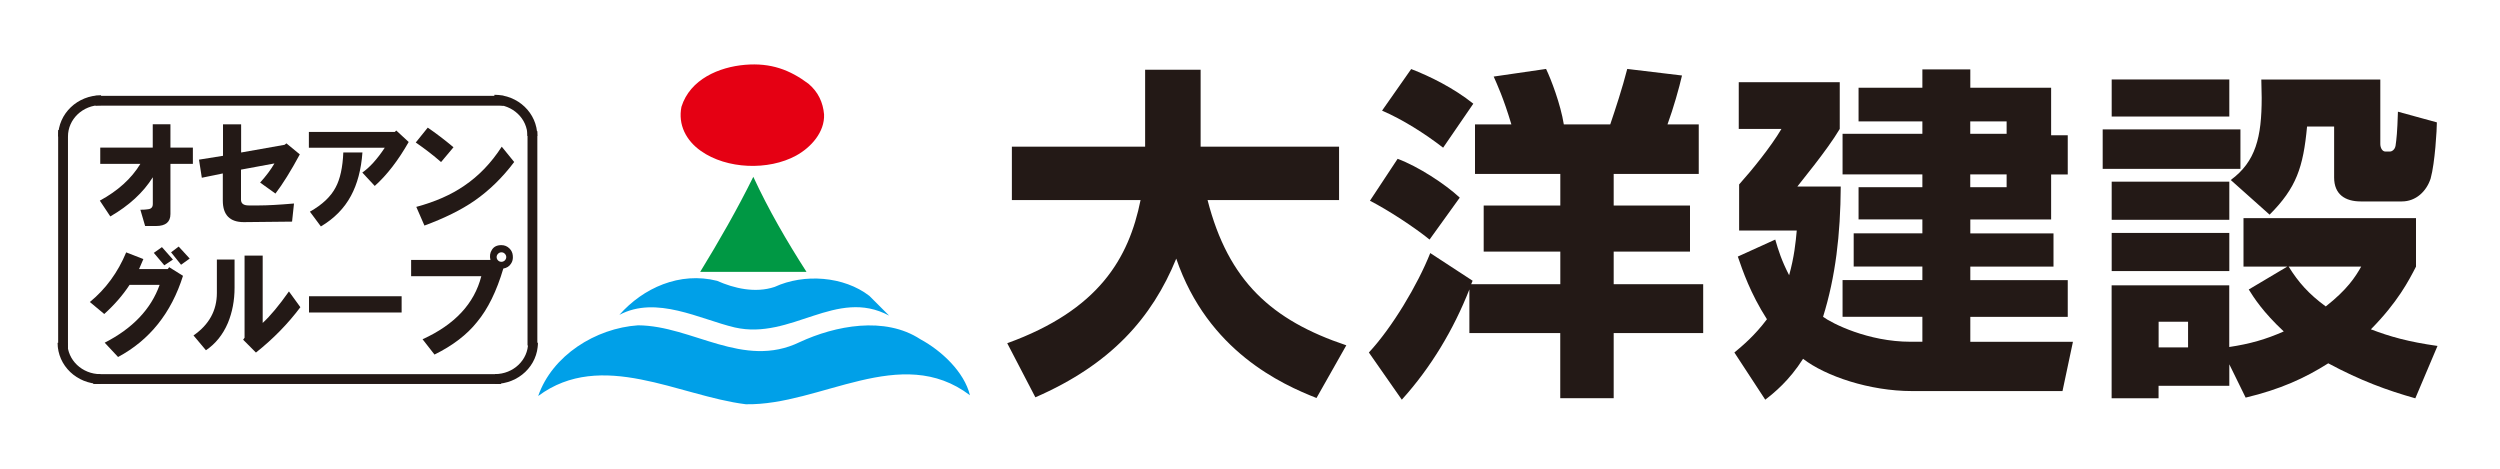
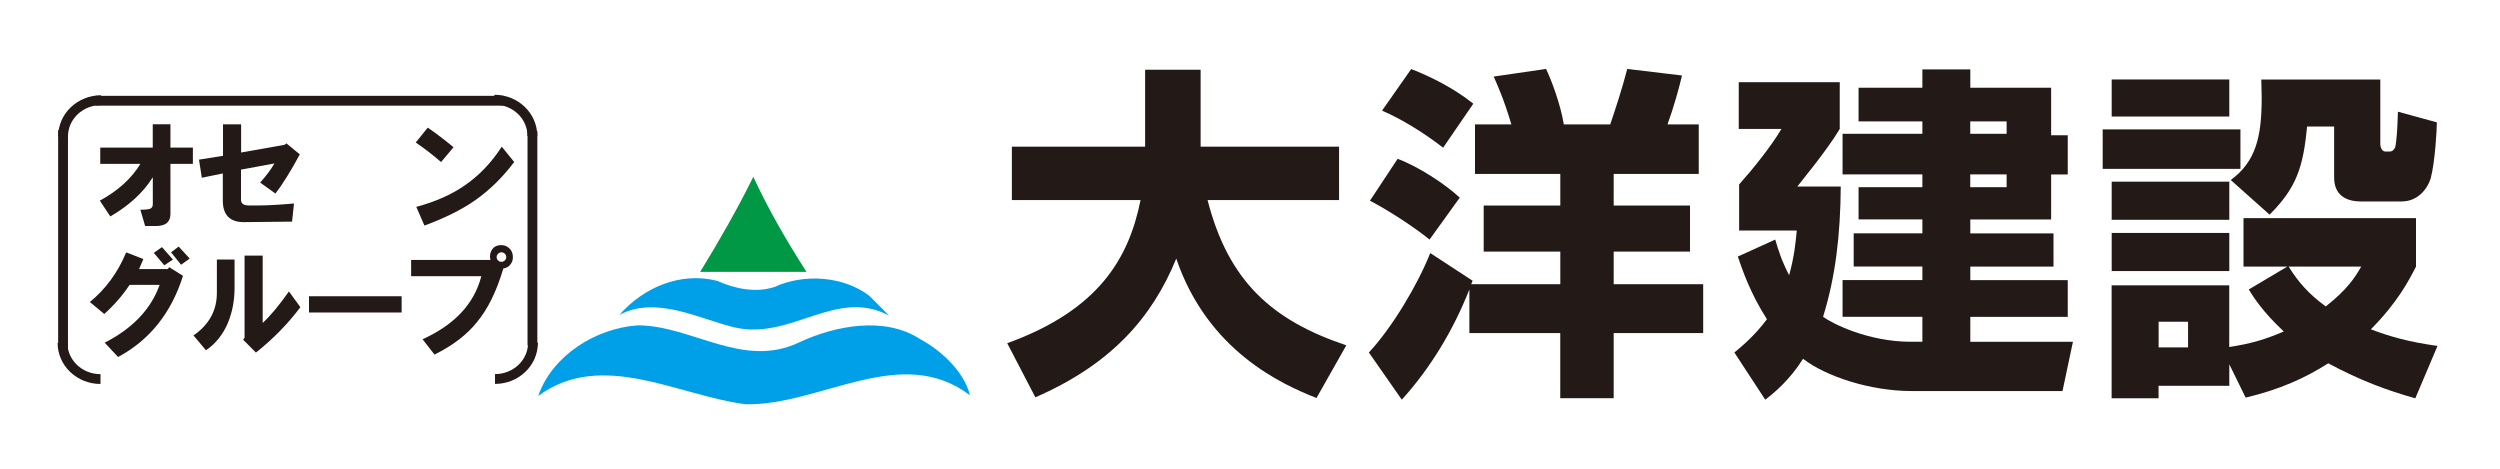
<svg xmlns="http://www.w3.org/2000/svg" id="a" width="400" height="75" viewBox="0 0 400 75">
-   <path d="M129.38,13.42c1.55,1.32,2.3,2.98,2.47,4.88.12,2.82-2.07,5.28-4.48,6.6-4.42,2.41-11.09,2.18-15.23-.75-2.36-1.66-3.68-4.19-3.11-7.06,1.38-4.42,6.04-6.37,10.17-6.72,4.14-.35,7.18.8,10.17,3.04Z" fill="#e50013" />
+   <path d="M129.38,13.42Z" fill="#e50013" />
  <path d="M129.04,43.5h-17.01c2.99-4.88,5.92-9.99,8.5-15.21,2.41,5.22,5.34,10.27,8.51,15.21Z" fill="#009844" />
  <path d="M123.93,45.91c4.71-2.18,11.09-1.72,15.17,1.43l3.16,3.16c-8.45-4.53-15.63,3.96-24.71,1.89-5.58-1.32-12.53-5.16-18.45-2.01,3.8-4.31,9.66-6.95,15.63-5.45,2.7,1.2,6.09,2.01,9.2.98Z" fill="#00a0e8" />
  <path d="M155.19,63.24c-11.03-8.38-23.91,1.67-35.86,1.44-10.69-1.32-23.1-8.84-33.22-1.32,2.24-6.49,9.2-10.85,15.98-11.31,8.67.05,16.84,7.06,25.86,2.69,5.69-2.64,13.62-4.19,19.31-.46,3.39,1.83,7.01,5.22,7.93,8.95Z" fill="#00a0e8" />
  <path d="M161.17,54.91c14.66-5.32,19.44-13.58,21.32-22.9h-20.59v-8.54h21.32v-12.31h8.88v12.31h22.15v8.54h-21.04c3.33,12.97,10.27,19.24,22.2,23.24l-4.77,8.43c-5.5-2.17-17.38-7.48-22.44-22.3-3.88,9.48-10.44,16.92-22.54,22.19l-4.5-8.65Z" fill="#231916" />
  <path d="M235.12,46.26c-2.56,6.5-6.17,12.53-10.83,17.69l-5.27-7.55c3.72-3.99,7.82-10.86,9.82-15.91l6.78,4.43-.23.55h14.26v-5.21h-12.26v-7.38h12.26v-5.05h-13.65v-7.93h5.82c-1.28-4.28-2.28-6.38-2.83-7.65l8.38-1.22c.78,1.6,2.33,5.66,2.84,8.87h7.43c.83-2.45,1.94-5.83,2.72-8.87l8.76,1.05c-.44,1.93-1.38,5.26-2.32,7.82h5v7.93h-13.61v5.05h12.21v7.38h-12.21v5.21h14.32v7.82h-14.32v10.42h-8.55v-10.42h-14.54v-7.05ZM225.79,11.05c3,1.15,6.83,3.05,9.94,5.54l-4.83,7.04c-2.94-2.27-6.44-4.49-9.77-5.93l4.66-6.65ZM223.62,25.41c3.29,1.22,7.61,4.04,9.94,6.21l-4.83,6.71c-2.39-1.94-6.6-4.71-9.54-6.21l4.43-6.71Z" fill="#231916" />
  <path d="M321.06,21.41h-5.82v-1.99h5.82v1.99ZM305.68,54.68c-6.78,0-12.55-2.93-13.99-3.99,2-6.44,2.78-13.15,2.83-20.85h-6.94c.17-.29,4.72-5.72,6.78-9.21v-7.48h-16.16v7.48h6.83c-1.67,2.83-4.67,6.54-6.77,8.88v7.38h9.22c-.17,1.88-.4,4.21-1.22,7.15-1.22-2.38-1.72-3.99-2.22-5.71l-5.99,2.72c.78,2.27,2,5.87,4.66,10.03-2,2.66-3.88,4.21-5.21,5.32l4.94,7.55c1.44-1.11,3.83-3.05,6.05-6.54,3.61,2.78,10.65,5.16,17.43,5.16h24.08l1.67-7.88h-16.42v-3.99h15.59v-5.88h-15.59v-2.16h13.31v-5.32h-13.31v-2.23h12.93v-7.2h2.66v-6.27h-2.66v-7.6h-12.93v-2.94h-7.67v2.94h-10.21v5.38h10.21v1.99h-12.77v6.49h12.77v2.05h-10.21v5.15h10.21v2.23h-10.99v5.32h10.99v2.16h-12.77v5.88h12.77v3.99h-1.89ZM321.06,29.95h-5.82v-2.05h5.82v2.05Z" fill="#231916" />
  <path d="M377.79,42.66c-.95,1.67-2.22,3.66-5.67,6.37-2.72-1.99-4.38-3.87-5.93-6.37h11.6ZM359.3,63.62c5.55-1.33,9.44-3.1,13.22-5.49,5.16,2.77,9.43,4.33,13.93,5.6l3.55-8.38c-4.66-.66-7.6-1.49-10.66-2.66,4.28-4.33,6.05-7.76,7.22-10.03v-7.76h-27.6v7.76h7l-6.16,3.66c.83,1.33,2.27,3.6,5.6,6.71-2.88,1.27-5.39,1.99-8.72,2.49v-9.87h-18.82v18.07h7.51v-1.99h11.32v-3.44l2.61,5.32ZM350.09,51.48v4.1h-4.71v-4.1h4.71ZM363.14,34.34c4.27-4.28,5.38-7.55,5.99-14.1h4.33v8.16c0,2.71,1.77,3.83,4.27,3.83h6.56c2.27,0,3.94-1.62,4.61-3.66.71-2.56,1-7.94,1-8.99l-6.23-1.71c-.11,3.44-.22,4.27-.38,5.44-.12.71-.67.94-.88.94h-.73c-.56,0-.83-.66-.83-1.21v-10.32h-19.04c0,1.06.06,1.78.06,2.94,0,6.27-.95,10.21-4.95,13.14l6.22,5.55ZM337.87,18.64h18.82v-5.93h-18.82v5.93ZM336.43,27.02h22.04v-6.32h-22.04v6.32ZM337.87,35.17h18.82v-6.1h-18.82v6.1ZM337.87,43.37h18.82v-6.1h-18.82v6.1Z" fill="#231916" />
  <path d="M15.96,32.11c2.91-1.58,5.07-3.54,6.5-5.89h-6.42v-2.6h8.4v-3.74h2.83v3.74h3.59v2.6h-3.59v8.03c0,1.27-.77,1.91-2.29,1.91h-1.76l-.76-2.6c.51,0,.91-.03,1.22-.08.51-.05.77-.33.77-.84v-4.28c-1.53,2.45-3.8,4.53-6.8,6.27l-1.68-2.53Z" fill="#231916" />
  <path d="M31.86,25.54l3.82-.61v-5.04h2.9v4.51l6.95-1.23.3-.23,2.14,1.76c-1.43,2.65-2.73,4.74-3.9,6.27l-2.45-1.76c.97-1.07,1.73-2.09,2.29-3.06l-5.35.99v4.81c0,.61.41.92,1.22.92h1.68c1.28,0,3.14-.1,5.58-.31l-.31,2.9-7.72.08c-2.24,0-3.36-1.15-3.36-3.44v-4.35l-3.36.69-.45-2.9Z" fill="#231916" />
-   <path d="M49.42,23.63v-2.52h13.75l.23-.23,1.99,1.84c-1.68,2.95-3.49,5.3-5.43,7.03l-1.99-2.14c1.17-.81,2.37-2.13,3.59-3.97h-12.15ZM49.58,33.87c1.99-1.12,3.36-2.42,4.13-3.9.71-1.32,1.12-3.19,1.22-5.58h3.06c-.2,2.75-.82,5.06-1.84,6.95-1.07,1.99-2.67,3.62-4.81,4.89l-1.76-2.37Z" fill="#231916" />
  <path d="M66.53,22.79l1.91-2.37c1.27.87,2.65,1.91,4.12,3.14l-1.99,2.37c-1.22-1.07-2.57-2.11-4.05-3.13ZM66.61,33.1c3.01-.81,5.55-1.93,7.64-3.36,2.34-1.58,4.35-3.67,6.03-6.27l1.99,2.45c-1.88,2.5-4,4.56-6.34,6.19-2.14,1.48-4.82,2.8-8.02,3.98l-1.3-2.98Z" fill="#231916" />
  <path d="M14.38,48.32c2.54-2.08,4.48-4.74,5.81-7.94l2.75,1.07-.69,1.6h4.59l.23-.3,2.21,1.38c-1.88,5.96-5.35,10.29-10.39,12.99l-2.14-2.29c4.48-2.29,7.41-5.38,8.79-9.25h-4.81c-1.07,1.63-2.42,3.19-4.05,4.66l-2.29-1.91ZM24.62,40.45l1.29-.91,1.76,1.99-1.38.92-1.68-1.99ZM27.37,40.37l1.22-.92,1.76,1.92-1.38.99-1.6-1.99Z" fill="#231916" />
  <path d="M30.96,53.67c2.5-1.73,3.74-4,3.74-6.8v-5.35h2.83v4.51c0,2.04-.36,3.93-1.07,5.65-.81,1.89-1.99,3.34-3.51,4.36l-1.99-2.37ZM38.9,54.35l.23-.31v-13.14h2.9v10.77c1.22-1.12,2.62-2.8,4.2-5.04l1.83,2.52c-1.99,2.65-4.35,5.07-7.11,7.26l-2.06-2.07Z" fill="#231916" />
  <path d="M49.44,47.4h14.82v2.6h-14.82v-2.6Z" fill="#231916" />
  <path d="M65.79,41.59h12.68c-.15-.61-.07-1.15.23-1.61.3-.51.81-.76,1.52-.76.51,0,.94.18,1.3.54.31.31.49.68.53,1.15.05.51-.05.94-.3,1.29-.26.41-.66.67-1.22.77-1.07,3.62-2.47,6.47-4.21,8.56-1.63,2.04-3.9,3.77-6.8,5.2l-1.91-2.45c5.15-2.34,8.28-5.7,9.4-10.09h-11.23v-2.6ZM80.77,41.67c.15-.16.23-.33.23-.54s-.08-.38-.23-.53c-.15-.16-.33-.23-.54-.23s-.38.07-.54.23c-.15.15-.23.33-.23.53s.07.38.23.54c.15.15.33.22.54.22s.38-.08.54-.22Z" fill="#231916" />
-   <line x1="80.18" y1="60.65" x2="14.92" y2="60.65" fill="none" stroke="#231916" stroke-width="1.57" />
  <line x1="85.19" y1="20.98" x2="85.19" y2="55.28" fill="none" stroke="#231916" stroke-width="1.57" />
  <line x1="15.28" y1="16.12" x2="80.54" y2="16.12" fill="none" stroke="#231916" stroke-width="1.57" />
  <line x1="10.09" y1="55.78" x2="10.09" y2="20.81" fill="none" stroke="#231916" stroke-width="1.57" />
  <path d="M85.28,54.84c0,3.21-2.72,5.8-6.08,5.8" fill="none" stroke="#231916" stroke-width="1.57" />
  <path d="M16.08,60.65c-3.36,0-6.08-2.59-6.08-5.8" fill="none" stroke="#231916" stroke-width="1.57" />
  <path d="M10.09,21.84c0-3.21,2.72-5.81,6.08-5.81" fill="none" stroke="#231916" stroke-width="1.57" />
  <path d="M79.1,15.95c3.36,0,6.08,2.59,6.08,5.81" fill="none" stroke="#231916" stroke-width="1.57" />
</svg>